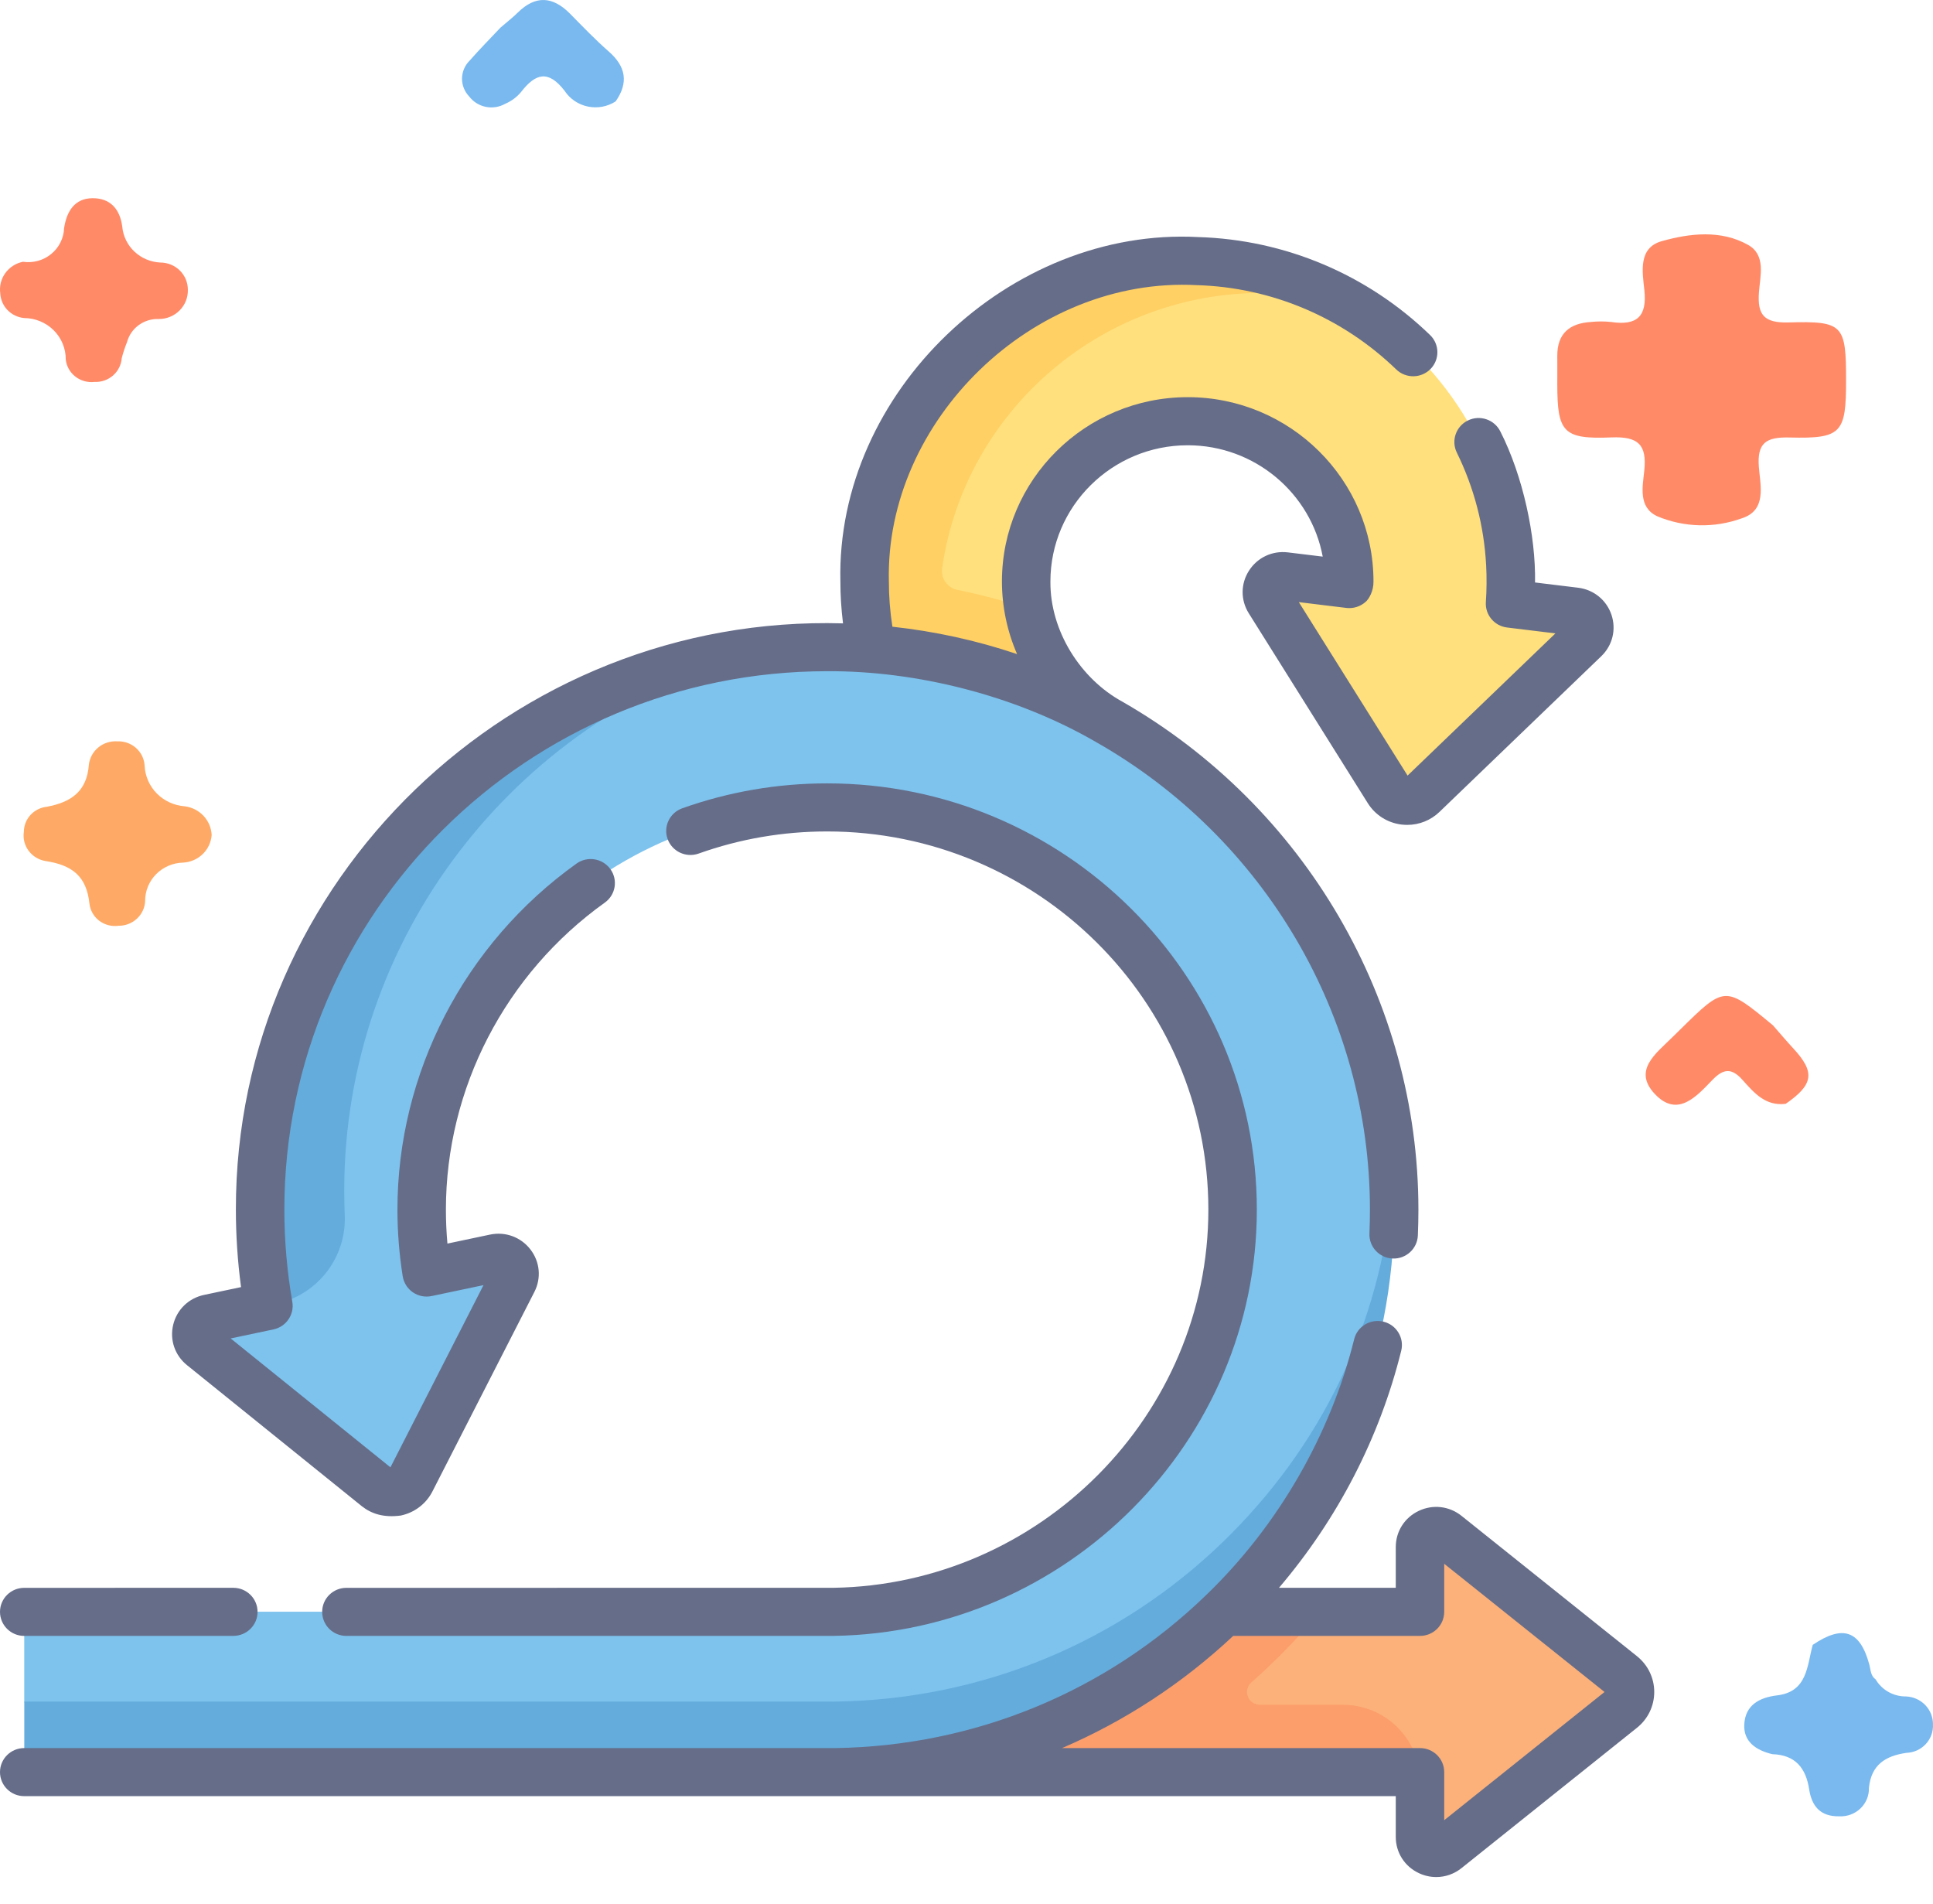
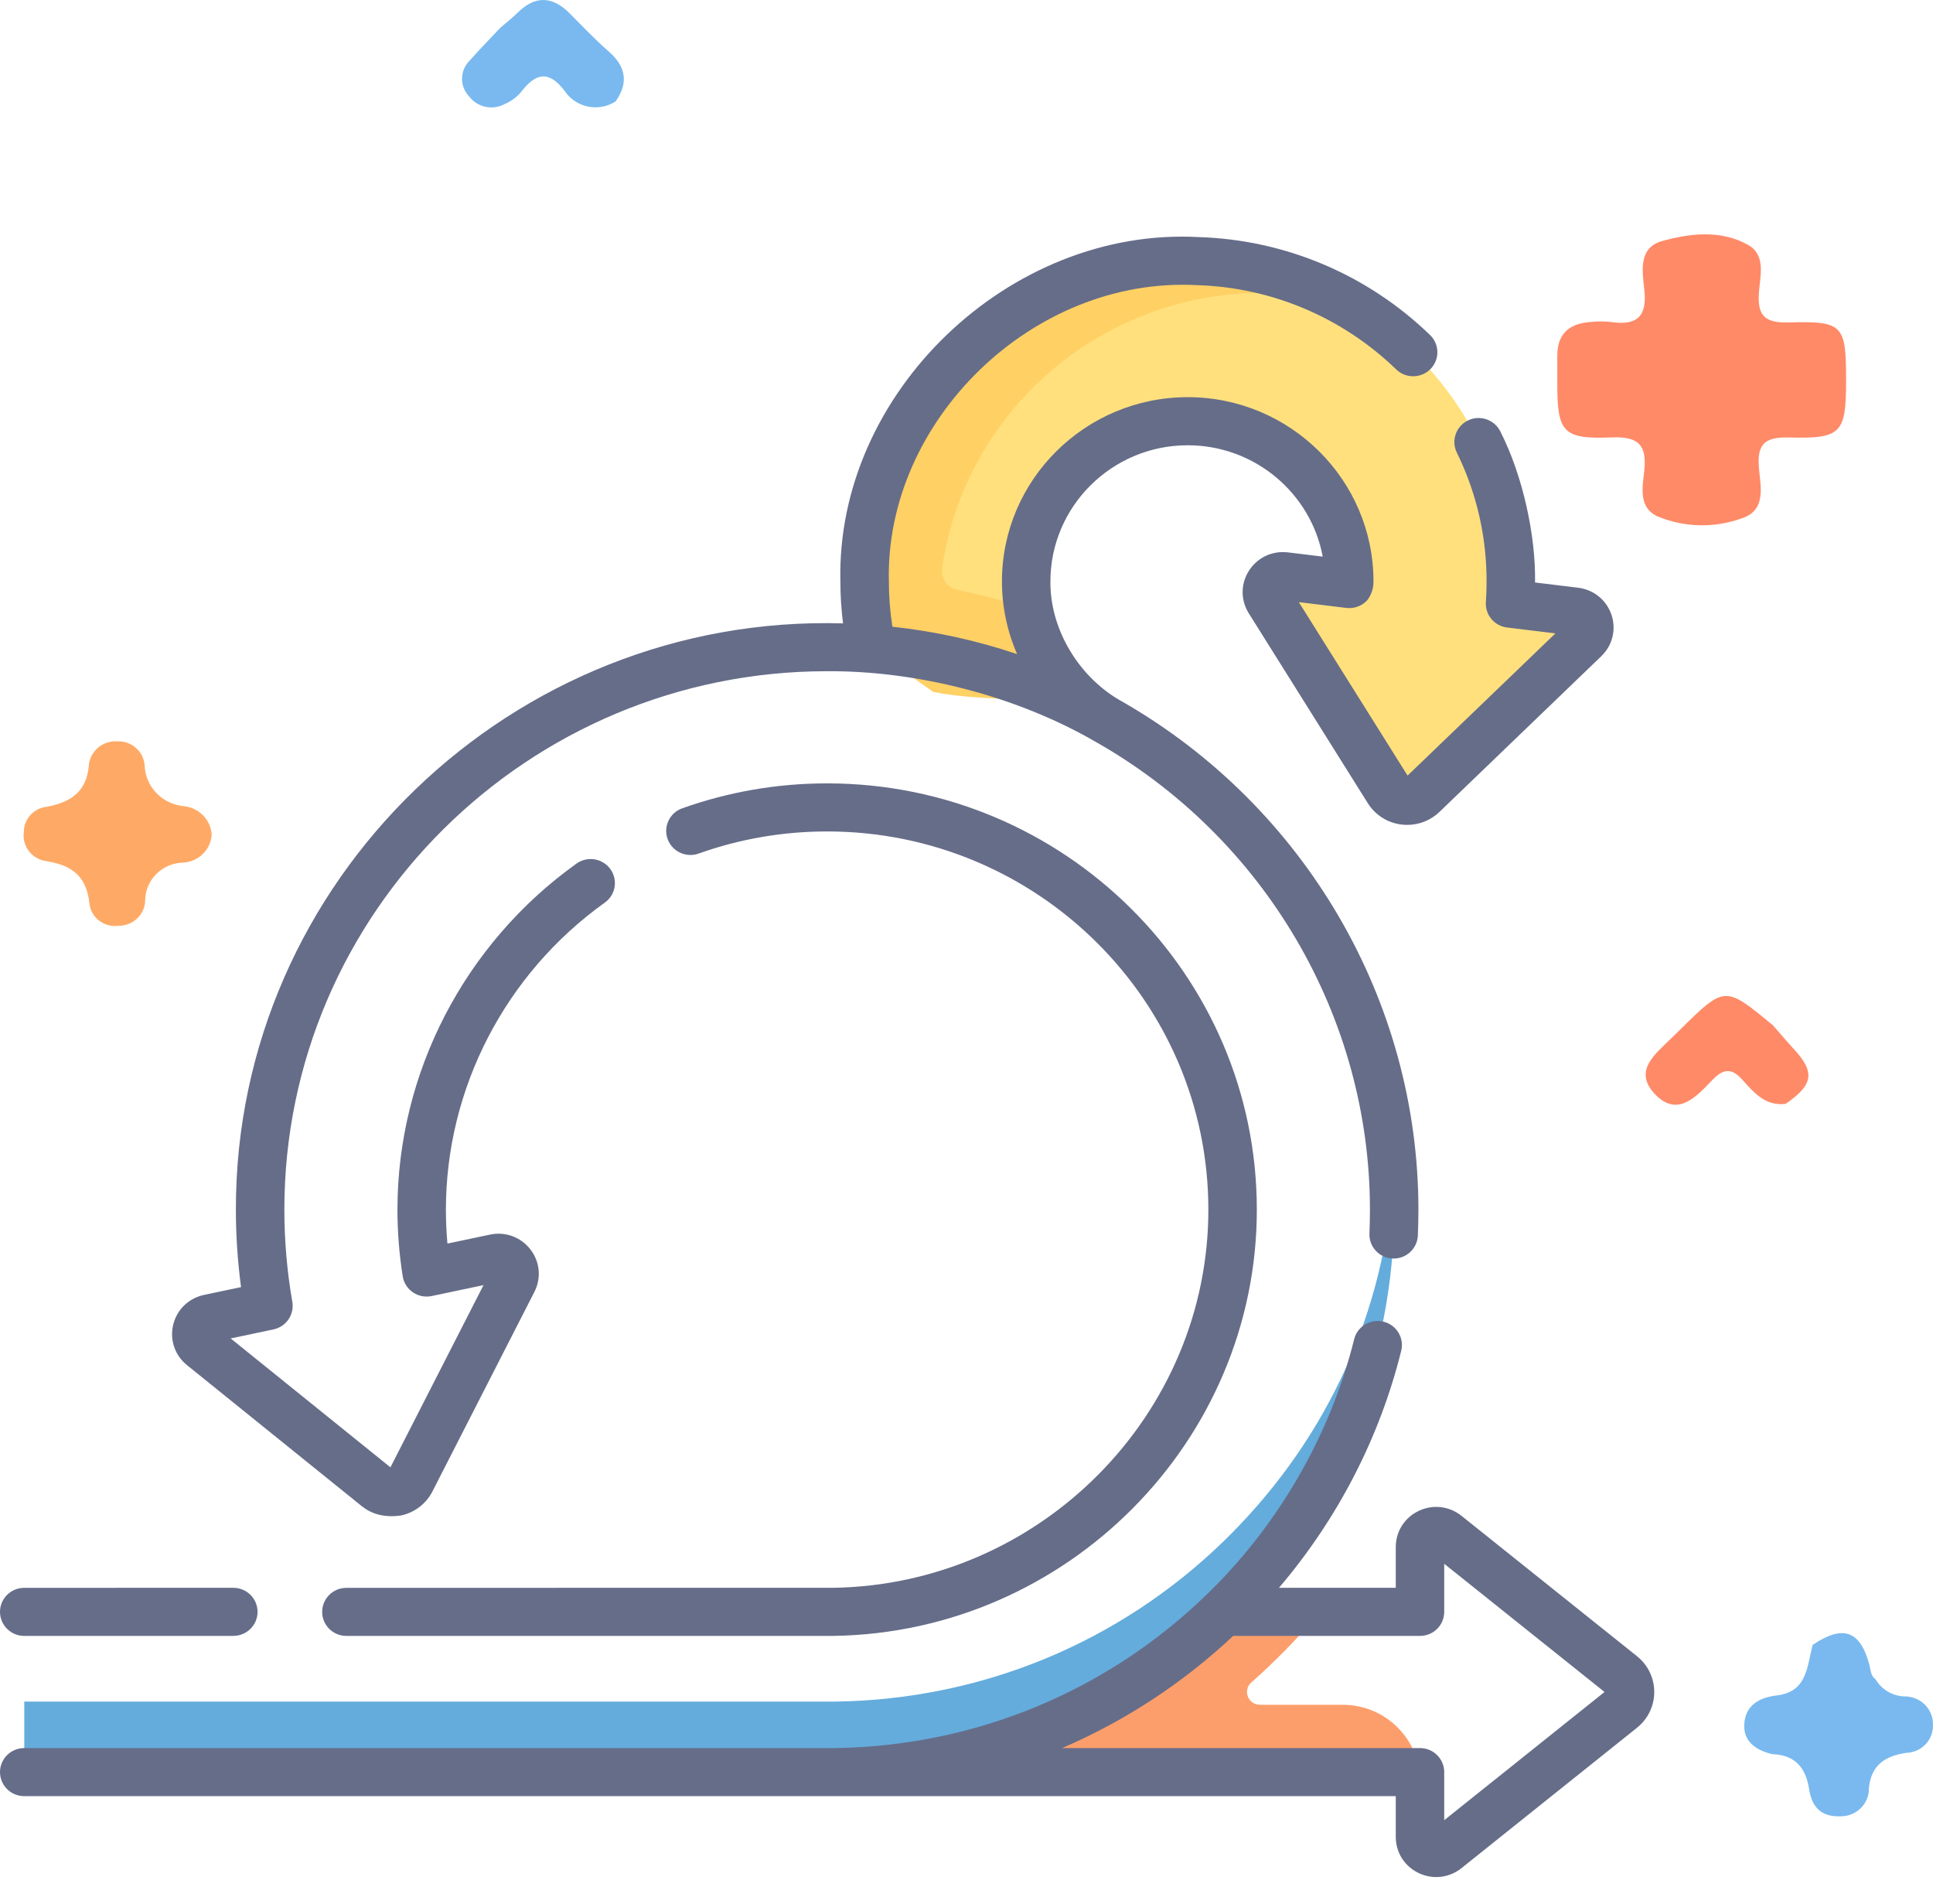
<svg xmlns="http://www.w3.org/2000/svg" width="66" height="65" viewBox="0 0 66 65" fill="none">
  <path d="M60.513 59.882C59.956 59.749 59.518 59.454 59.557 58.85C59.598 58.219 60.05 57.95 60.678 57.875C61.715 57.75 61.697 56.869 61.893 56.151C62.923 55.455 63.511 55.656 63.827 56.828C63.875 57.007 63.866 57.205 64.042 57.33C64.147 57.51 64.3 57.658 64.484 57.761C64.668 57.863 64.877 57.915 65.088 57.912C65.338 57.925 65.573 58.033 65.743 58.213C65.913 58.393 66.004 58.631 65.999 58.876C66.004 58.998 65.984 59.119 65.942 59.233C65.899 59.347 65.834 59.452 65.75 59.541C65.666 59.63 65.565 59.702 65.453 59.753C65.34 59.804 65.219 59.832 65.095 59.837C64.376 59.94 63.891 60.243 63.812 61.035C63.816 61.165 63.792 61.294 63.743 61.414C63.693 61.534 63.619 61.643 63.525 61.733C63.431 61.824 63.319 61.895 63.196 61.941C63.073 61.988 62.941 62.009 62.81 62.003C62.151 62.02 61.859 61.651 61.772 61.084C61.66 60.358 61.304 59.907 60.513 59.882Z" fill="#79B9EF" />
  <path d="M60.971 37.681C60.276 37.768 59.886 37.3 59.498 36.867C59.125 36.448 58.844 36.475 58.463 36.871C57.923 37.43 57.276 38.169 56.5 37.343C55.74 36.535 56.547 35.959 57.096 35.413C57.188 35.322 57.281 35.231 57.374 35.14C58.895 33.644 58.895 33.644 60.537 35.003C60.767 35.266 60.992 35.532 61.229 35.789C61.981 36.6 61.925 37.021 60.971 37.681Z" fill="#FF8A68" />
  <path d="M7.227 28.505C7.209 28.751 7.101 28.982 6.923 29.155C6.745 29.328 6.508 29.432 6.258 29.447C5.91 29.453 5.577 29.594 5.334 29.839C5.09 30.084 4.954 30.413 4.956 30.755C4.947 30.985 4.847 31.201 4.677 31.359C4.508 31.517 4.283 31.605 4.049 31.603C3.933 31.619 3.815 31.612 3.702 31.583C3.589 31.554 3.483 31.503 3.39 31.433C3.297 31.362 3.22 31.275 3.162 31.175C3.104 31.075 3.068 30.964 3.054 30.85C2.956 29.904 2.456 29.53 1.554 29.393C1.322 29.355 1.114 29.228 0.976 29.041C0.837 28.854 0.78 28.621 0.815 28.392C0.816 28.18 0.897 27.976 1.042 27.819C1.187 27.662 1.386 27.562 1.6 27.54C2.418 27.386 2.967 27.024 3.034 26.106C3.06 25.875 3.176 25.664 3.357 25.515C3.537 25.366 3.77 25.292 4.005 25.307C4.24 25.297 4.469 25.378 4.643 25.532C4.818 25.687 4.924 25.902 4.938 26.133C4.953 26.49 5.101 26.83 5.354 27.087C5.608 27.343 5.949 27.499 6.312 27.525C6.558 27.557 6.784 27.673 6.951 27.852C7.118 28.031 7.216 28.262 7.227 28.505Z" fill="#FEAA66" />
  <path d="M17.087 0.944C17.283 0.774 17.49 0.615 17.674 0.434C18.284 -0.169 18.871 -0.129 19.46 0.465C19.894 0.904 20.322 1.353 20.786 1.759C21.374 2.274 21.465 2.825 21.021 3.461C20.883 3.55 20.729 3.611 20.567 3.642C20.405 3.672 20.238 3.671 20.076 3.638C19.915 3.605 19.762 3.541 19.625 3.45C19.489 3.359 19.372 3.242 19.282 3.106C18.725 2.378 18.287 2.5 17.792 3.14C17.647 3.315 17.462 3.452 17.252 3.542C17.051 3.656 16.815 3.693 16.588 3.648C16.361 3.602 16.159 3.476 16.02 3.293C15.861 3.128 15.773 2.908 15.775 2.68C15.778 2.452 15.87 2.234 16.033 2.072C16.371 1.686 16.735 1.32 17.087 0.944Z" fill="#79B9EF" />
-   <path d="M0.784 8.936C0.955 8.961 1.129 8.95 1.296 8.905C1.462 8.859 1.617 8.779 1.749 8.67C1.882 8.562 1.99 8.427 2.065 8.274C2.141 8.122 2.183 7.955 2.189 7.786C2.274 7.222 2.544 6.768 3.162 6.766C3.749 6.763 4.092 7.118 4.174 7.731C4.202 8.056 4.348 8.36 4.587 8.586C4.826 8.813 5.141 8.946 5.472 8.962C5.596 8.962 5.719 8.986 5.833 9.032C5.947 9.079 6.051 9.147 6.139 9.233C6.226 9.319 6.295 9.421 6.343 9.534C6.39 9.646 6.414 9.767 6.414 9.888C6.418 10.018 6.396 10.148 6.348 10.269C6.3 10.39 6.228 10.501 6.136 10.594C6.044 10.688 5.933 10.762 5.811 10.813C5.69 10.864 5.558 10.89 5.426 10.89C5.179 10.88 4.937 10.953 4.738 11.097C4.54 11.241 4.398 11.448 4.336 11.682C4.264 11.86 4.204 12.041 4.157 12.226C4.14 12.454 4.034 12.666 3.86 12.818C3.686 12.97 3.459 13.049 3.227 13.038C3.111 13.052 2.994 13.042 2.882 13.011C2.769 12.98 2.665 12.927 2.574 12.856C2.482 12.785 2.406 12.697 2.35 12.597C2.293 12.497 2.258 12.387 2.245 12.273C2.247 12.088 2.211 11.905 2.141 11.734C2.07 11.562 1.966 11.406 1.834 11.275C1.702 11.143 1.544 11.039 1.371 10.967C1.198 10.895 1.011 10.858 0.823 10.857C0.607 10.836 0.406 10.739 0.256 10.584C0.107 10.429 0.019 10.226 0.009 10.013C-0.025 9.771 0.036 9.524 0.18 9.324C0.324 9.124 0.54 8.985 0.784 8.936Z" fill="#FF8A68" />
  <path d="M63.032 12.994C63.032 14.783 62.877 14.98 61.109 14.935C60.31 14.914 59.99 15.108 60.054 15.941C60.103 16.576 60.337 17.423 59.462 17.697C58.529 18.034 57.5 18.008 56.586 17.624C55.927 17.317 56.087 16.609 56.143 16.058C56.233 15.178 55.934 14.894 55.019 14.932C53.368 15 53.173 14.753 53.172 13.115C53.172 12.793 53.175 12.471 53.172 12.149C53.168 11.393 53.584 11.036 54.32 10.991C54.548 10.967 54.779 10.967 55.007 10.991C55.899 11.126 56.243 10.797 56.144 9.894C56.077 9.277 55.931 8.458 56.74 8.232C57.703 7.962 58.762 7.84 59.688 8.361C60.301 8.706 60.1 9.414 60.058 9.966C59.998 10.747 60.225 11.031 61.074 11.007C62.94 10.954 63.032 11.092 63.032 12.994Z" fill="#FF8A68" />
  <path d="M53.781 20.873L51.865 20.639C51.695 20.619 51.568 20.473 51.575 20.303C51.59 19.95 51.588 19.595 51.569 19.237C51.365 15.492 49.238 12.244 46.166 10.433C46.166 10.433 45.462 10.174 45.149 10.027C43.816 9.401 42.373 9.333 40.821 9.287C34.584 9.101 30.076 13.838 30.076 19.982C30.076 20.764 30.161 21.534 30.324 22.284C33.234 22.51 37.363 24.606 37.363 24.606C35.922 23.791 34.941 22.178 35.119 20.781C35.066 20.475 35.038 20.162 35.038 19.845C35.038 16.828 37.512 14.374 40.554 14.374C43.484 14.364 45.984 16.745 46.07 19.678C46.074 19.813 45.956 19.92 45.822 19.903L43.876 19.666C43.416 19.61 43.096 20.108 43.341 20.498L47.395 26.964C47.47 27.083 47.572 27.186 47.698 27.25C47.998 27.402 48.346 27.34 48.573 27.122L54.098 21.808C54.43 21.488 54.241 20.929 53.781 20.873Z" fill="#FFE07D" />
  <path d="M40.891 8.911C34.654 8.725 29.521 13.702 29.521 19.847C29.521 20.629 29.606 21.399 29.77 22.149C29.77 22.149 31.863 23.619 31.863 23.619C33.878 24.032 36.087 23.626 37.821 24.608C36.38 23.793 35.399 22.373 35.119 20.784C34.324 20.52 33.514 20.305 32.691 20.137C32.348 20.066 32.119 19.744 32.168 19.4C32.941 13.987 37.723 9.835 43.428 10.005C44.374 10.034 45.292 10.181 46.166 10.435C44.608 9.517 42.807 8.968 40.891 8.911Z" fill="#FFD064" />
-   <path d="M55.374 57.171L49.383 52.38C49.022 52.092 48.485 52.346 48.485 52.806V54.581C48.485 54.823 48.287 55.019 48.043 55.019H45.068L42.379 55.843L41.775 55.019C38.213 58.475 33.702 60.067 28.709 60.14L48.066 60.329C48.278 60.329 48.45 60.514 48.475 60.837C48.481 60.867 48.485 60.897 48.485 60.927V62.703C48.485 63.163 49.022 63.417 49.383 63.129L55.359 58.349C55.469 58.261 55.56 58.148 55.608 58.017C55.724 57.703 55.62 57.368 55.374 57.171Z" fill="#FCB17A" />
  <path d="M45.846 58.196H43.02C42.615 58.196 42.423 57.701 42.725 57.434C43.53 56.722 44.331 55.91 45.069 55.023H41.776L36.314 57.393C36.314 57.393 31.62 60.449 28.533 60.494H29.636H38.252H48.044C48.288 60.494 48.485 60.69 48.485 60.932V60.813C48.485 59.368 47.304 58.196 45.846 58.196Z" fill="#FC9E6B" />
-   <path d="M1.255 59.644C1.255 59.825 1.403 59.972 1.585 59.972L28.242 59.651C33.235 59.578 37.681 58.475 41.243 55.019C41.327 54.937 41.667 54.679 41.75 54.595C45.345 50.979 47.524 46.397 47.524 41.319C47.524 40.954 47.569 40.143 47.569 40.143C47.191 33.465 43.361 27.746 37.821 24.605C35.411 23.239 32.68 22.372 29.77 22.145C29.266 22.106 28.756 22.086 28.242 22.086C27.304 22.086 26.381 22.153 25.479 22.281C25.479 22.281 23.021 22.998 21.794 23.44C14.36 26.123 9.162 32.998 9.162 41.288C9.162 42.255 9.13 43.224 9.275 44.175C9.302 44.353 9.194 44.517 8.891 44.606C8.85 44.631 8.804 44.649 8.755 44.659L7.14 45C6.687 45.095 6.547 45.669 6.907 45.959L12.863 50.764C12.973 50.852 13.103 50.916 13.243 50.936C13.577 50.983 13.885 50.812 14.028 50.533L17.508 43.724C17.717 43.315 17.355 42.846 16.901 42.942L15.031 43.336C14.778 43.39 14.532 43.217 14.501 42.962C14.433 42.409 14.397 41.85 14.397 41.288C14.397 33.717 20.608 27.557 28.242 27.557C35.876 27.557 42.087 33.717 42.087 41.288C42.087 48.747 35.97 54.907 28.452 55.018L1.159 55.019C0.977 55.019 0.828 55.166 0.828 55.347V58.082L1.255 59.644Z" fill="#7DC3EE" />
-   <path d="M11.753 40.654C11.753 40.929 11.759 41.205 11.771 41.479C11.833 42.919 10.853 44.197 9.434 44.505L8.821 44.64C9.01 44.569 9.131 44.374 9.099 44.169C8.954 43.218 8.882 42.256 8.882 41.287C8.882 31.63 16.107 23.615 25.479 22.281C17.542 24.68 11.753 32.009 11.753 40.654Z" fill="#64ACDC" />
  <path d="M47.603 41.292C47.603 46.371 45.623 51.159 42.027 54.775C41.945 54.859 41.86 54.941 41.776 55.024C38.214 58.48 33.526 60.421 28.534 60.494H1.16C0.976 60.494 0.829 60.347 0.829 60.166V58.087H28.534C33.526 58.014 38.214 56.073 41.776 52.617C41.86 52.535 41.945 52.452 42.027 52.368C45.337 49.04 47.282 44.775 47.569 40.148C47.594 40.547 47.603 40.889 47.603 41.292Z" fill="#64ACDC" />
  <path d="M55.892 56.537L49.901 51.746C49.484 51.412 48.924 51.347 48.441 51.577C47.957 51.806 47.657 52.279 47.657 52.811V54.203H43.669C45.671 51.853 47.105 49.084 47.843 46.111C47.952 45.671 47.681 45.226 47.237 45.118C46.793 45.009 46.345 45.278 46.236 45.718C45.441 48.934 43.666 52.058 41.196 54.437C37.789 57.743 33.29 59.602 28.526 59.674H0.827C0.37 59.674 0 60.041 0 60.494C0 60.948 0.37 61.315 0.827 61.315H28.532H47.657V62.708C47.657 63.239 47.957 63.712 48.441 63.941C48.632 64.032 48.836 64.077 49.038 64.077C49.346 64.077 49.649 63.974 49.901 63.772L55.892 58.981C56.267 58.682 56.482 58.236 56.482 57.759C56.482 57.282 56.267 56.837 55.892 56.537ZM49.311 62.136V60.495C49.311 60.041 48.941 59.674 48.484 59.674H36.263C38.399 58.756 40.376 57.468 42.106 55.845H48.484C48.941 55.845 49.311 55.477 49.311 55.024V53.383L54.785 57.759L49.311 62.136Z" fill="#666D89" />
  <path d="M0.827 55.845L7.966 55.844C8.423 55.844 8.794 55.477 8.794 55.024C8.794 54.57 8.423 54.203 7.966 54.203L0.827 54.204C0.37 54.204 0 54.571 0 55.024C0 55.477 0.37 55.845 0.827 55.845Z" fill="#666D89" />
  <path d="M28.445 54.203L11.827 54.204C11.37 54.204 11 54.571 11 55.024C11 55.478 11.37 55.845 11.827 55.845L28.451 55.844C28.455 55.844 28.459 55.844 28.463 55.844C36.431 55.727 42.913 49.2 42.913 41.294C42.913 33.27 36.331 26.742 28.241 26.742C26.544 26.742 24.879 27.029 23.294 27.593C22.864 27.747 22.641 28.216 22.795 28.643C22.95 29.069 23.423 29.291 23.854 29.138C25.259 28.637 26.735 28.383 28.241 28.383C35.419 28.383 41.258 34.175 41.258 41.294C41.258 48.306 35.51 54.096 28.445 54.203Z" fill="#666D89" />
  <path d="M6.385 46.602L12.356 51.419C12.68 51.674 13.096 51.815 13.684 51.736C14.154 51.637 14.549 51.336 14.766 50.911L18.246 44.102C18.488 43.628 18.436 43.072 18.109 42.65C17.782 42.229 17.254 42.035 16.729 42.146L15.277 42.452C15.242 42.065 15.225 41.678 15.225 41.294C15.225 37.158 17.253 33.24 20.651 30.812C21.022 30.547 21.106 30.034 20.839 29.666C20.572 29.299 20.055 29.215 19.684 29.48C15.856 32.216 13.57 36.632 13.57 41.294C13.57 42.047 13.63 42.812 13.75 43.568C13.785 43.79 13.911 43.989 14.098 44.117C14.285 44.244 14.517 44.29 14.739 44.243L16.509 43.87L13.331 50.09L7.876 45.69L9.337 45.382C9.772 45.291 10.056 44.874 9.981 44.44C9.8 43.404 9.709 42.346 9.709 41.294C9.709 31.159 18.023 22.913 28.242 22.913C31.3 22.896 34.679 23.743 37.41 25.324C43.187 28.599 46.775 34.719 46.775 41.294C46.775 41.565 46.769 41.838 46.758 42.107C46.738 42.56 47.092 42.943 47.548 42.962C48.004 42.983 48.391 42.63 48.411 42.178C48.423 41.886 48.43 41.588 48.43 41.294C48.43 34.171 44.563 27.54 38.333 23.959C36.895 23.18 35.85 21.538 35.865 19.85C35.865 17.286 37.968 15.2 40.553 15.2C42.846 15.2 44.76 16.841 45.163 19.001L43.977 18.857C43.444 18.792 42.935 19.03 42.647 19.478C42.358 19.926 42.355 20.485 42.638 20.936L46.702 27.418C46.956 27.824 47.376 28.089 47.853 28.148C47.919 28.155 47.984 28.159 48.049 28.159C48.458 28.159 48.851 28.003 49.149 27.716L54.673 22.402C55.058 22.032 55.191 21.489 55.021 20.985C54.85 20.481 54.413 20.128 53.882 20.063L52.412 19.884C52.441 18.303 52 16.247 51.229 14.732C51.029 14.324 50.535 14.154 50.123 14.352C49.712 14.551 49.541 15.042 49.741 15.449C50.333 16.655 50.669 17.946 50.742 19.285C50.765 19.703 50.762 20.128 50.733 20.551C50.703 20.986 51.021 21.368 51.457 21.421L53.108 21.622L48.06 26.476L44.347 20.555L45.97 20.753C46.208 20.782 46.449 20.706 46.627 20.546C46.74 20.451 46.903 20.175 46.896 19.849C46.896 16.381 44.051 13.558 40.553 13.558C37.056 13.558 34.21 16.381 34.21 19.849C34.21 20.715 34.392 21.556 34.727 22.329C33.352 21.865 31.93 21.553 30.47 21.394C30.39 20.882 30.349 20.365 30.349 19.849C30.218 14.369 35.259 9.435 40.866 9.734C43.414 9.809 45.832 10.832 47.673 12.612C48 12.928 48.524 12.921 48.843 12.597C49.162 12.273 49.155 11.753 48.828 11.437C46.689 9.369 43.879 8.182 40.915 8.093C34.485 7.747 28.542 13.392 28.694 19.85C28.694 20.327 28.725 20.805 28.784 21.28C17.486 20.952 8.036 30.073 8.054 41.294C8.054 42.176 8.113 43.062 8.23 43.938L6.968 44.204C6.444 44.314 6.04 44.704 5.914 45.221C5.789 45.737 5.969 46.267 6.385 46.602Z" fill="#666D89" />
</svg>